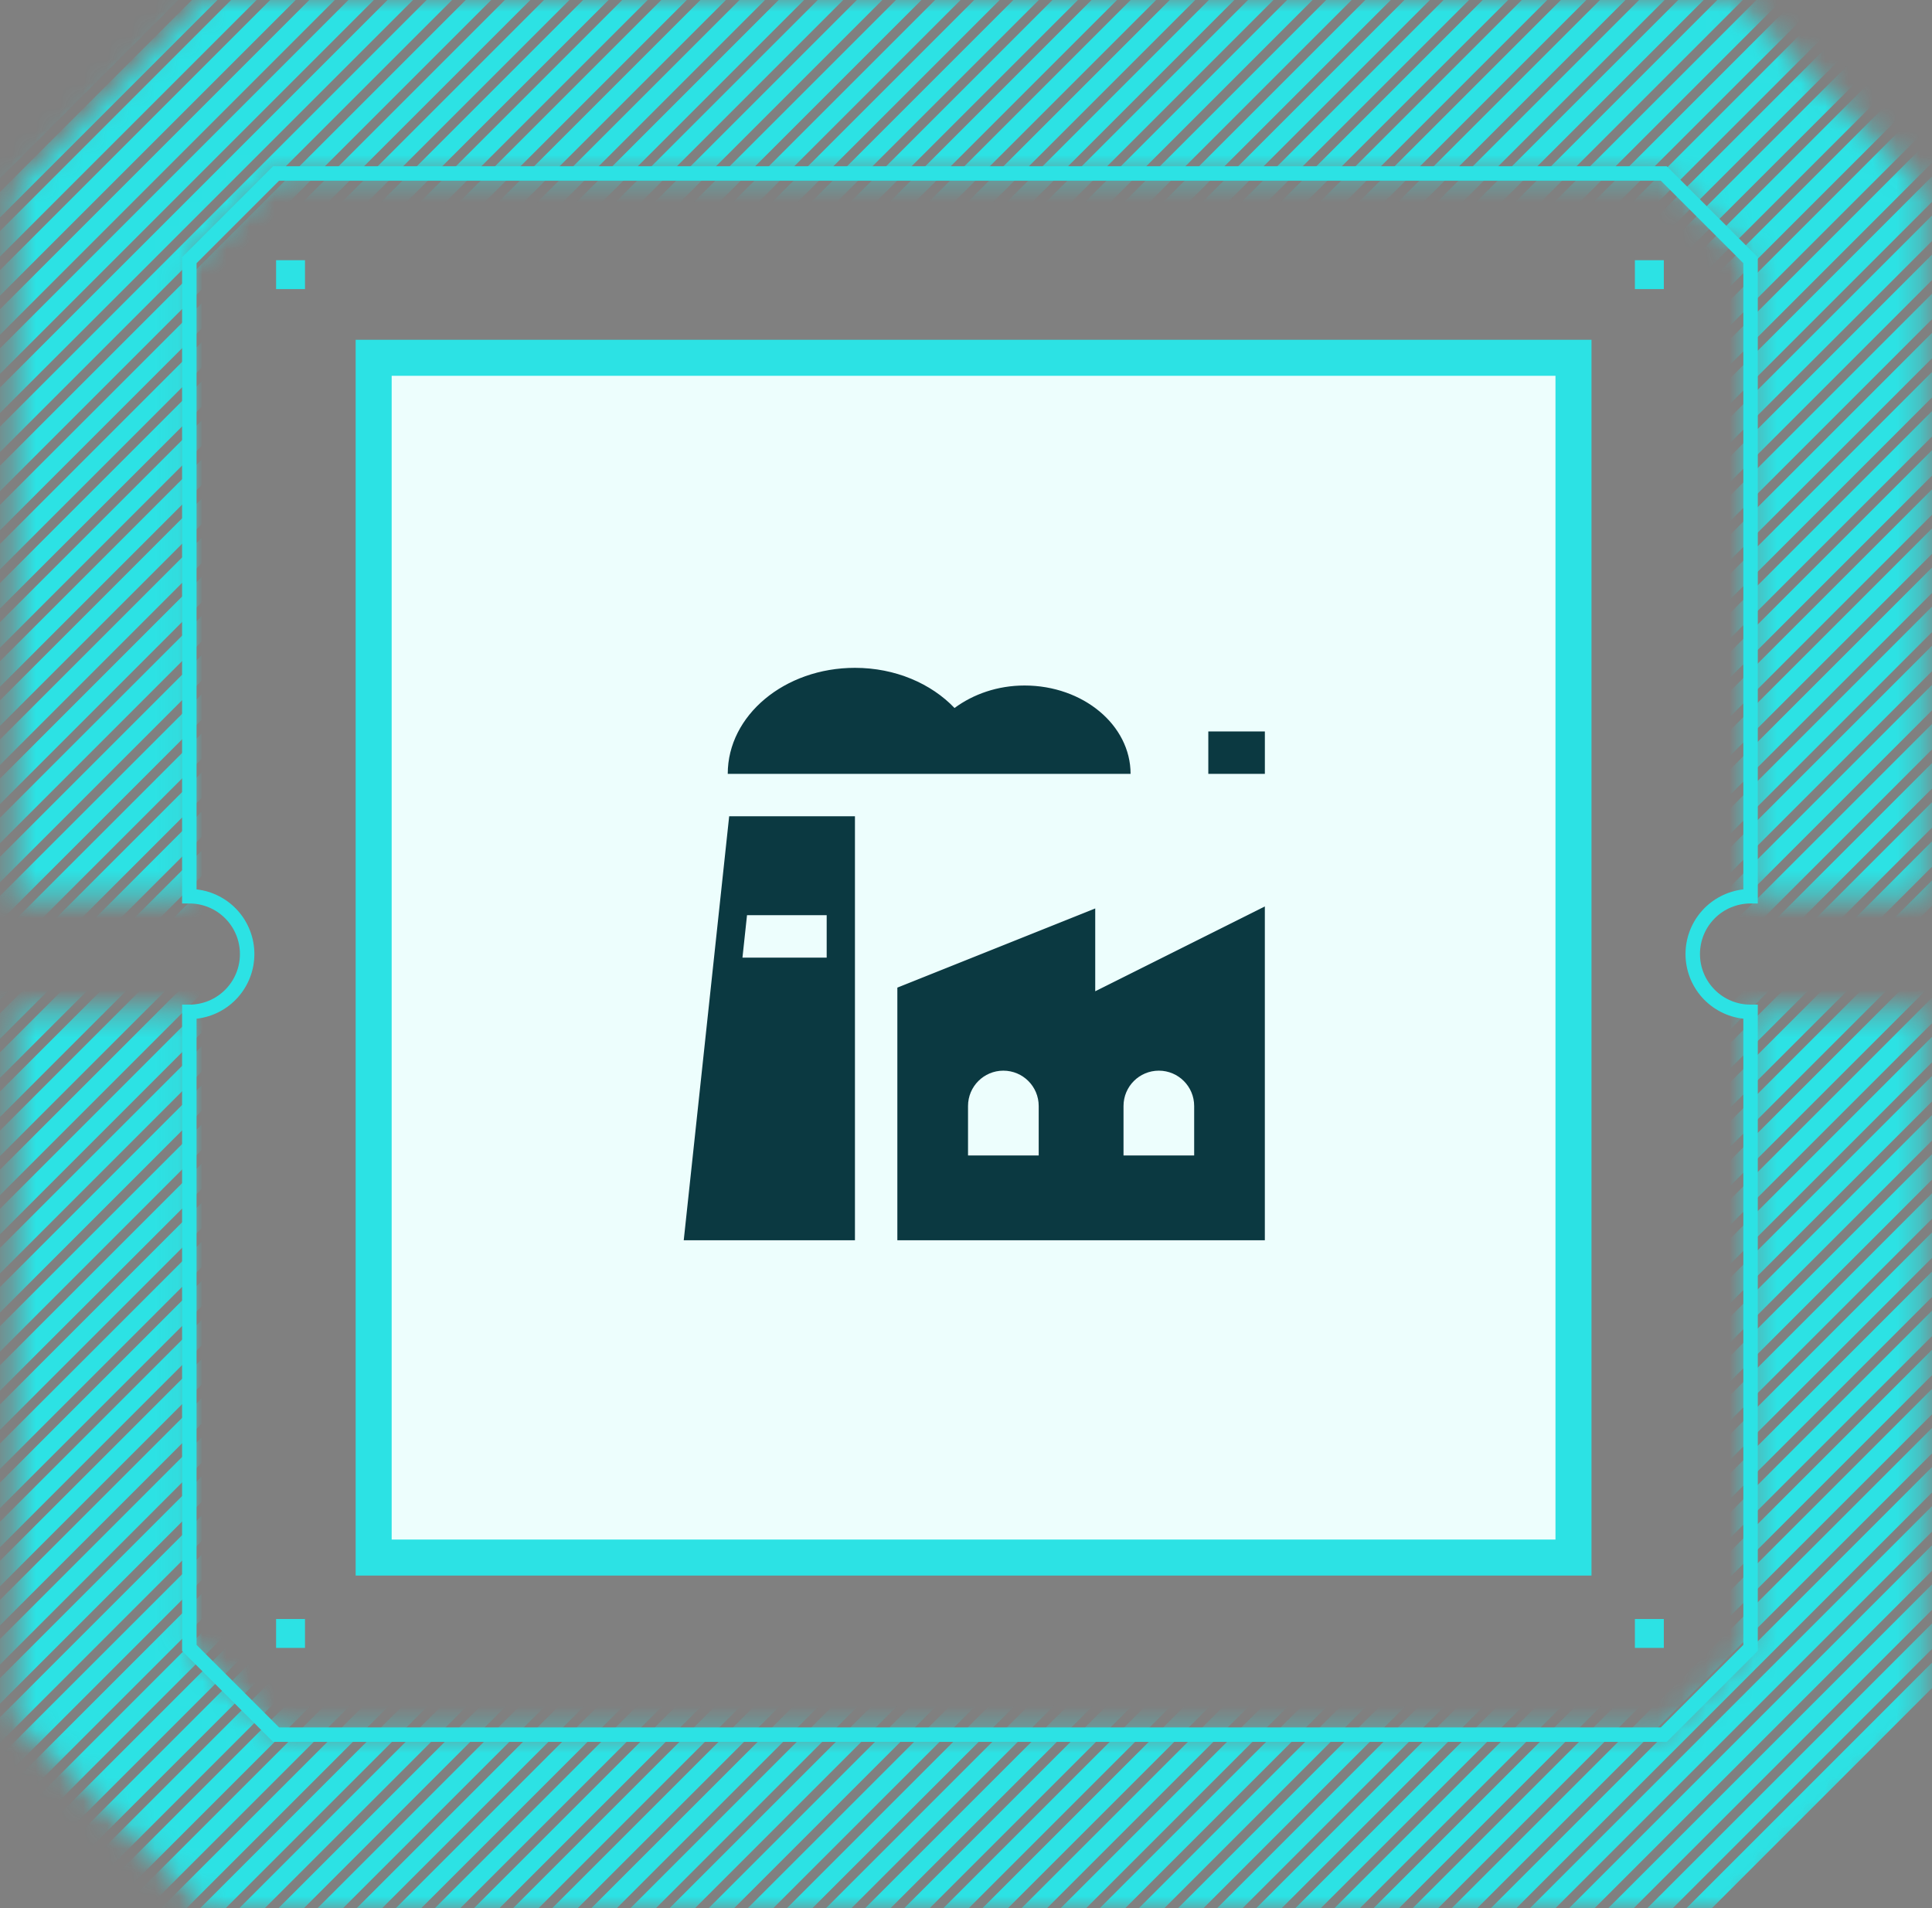
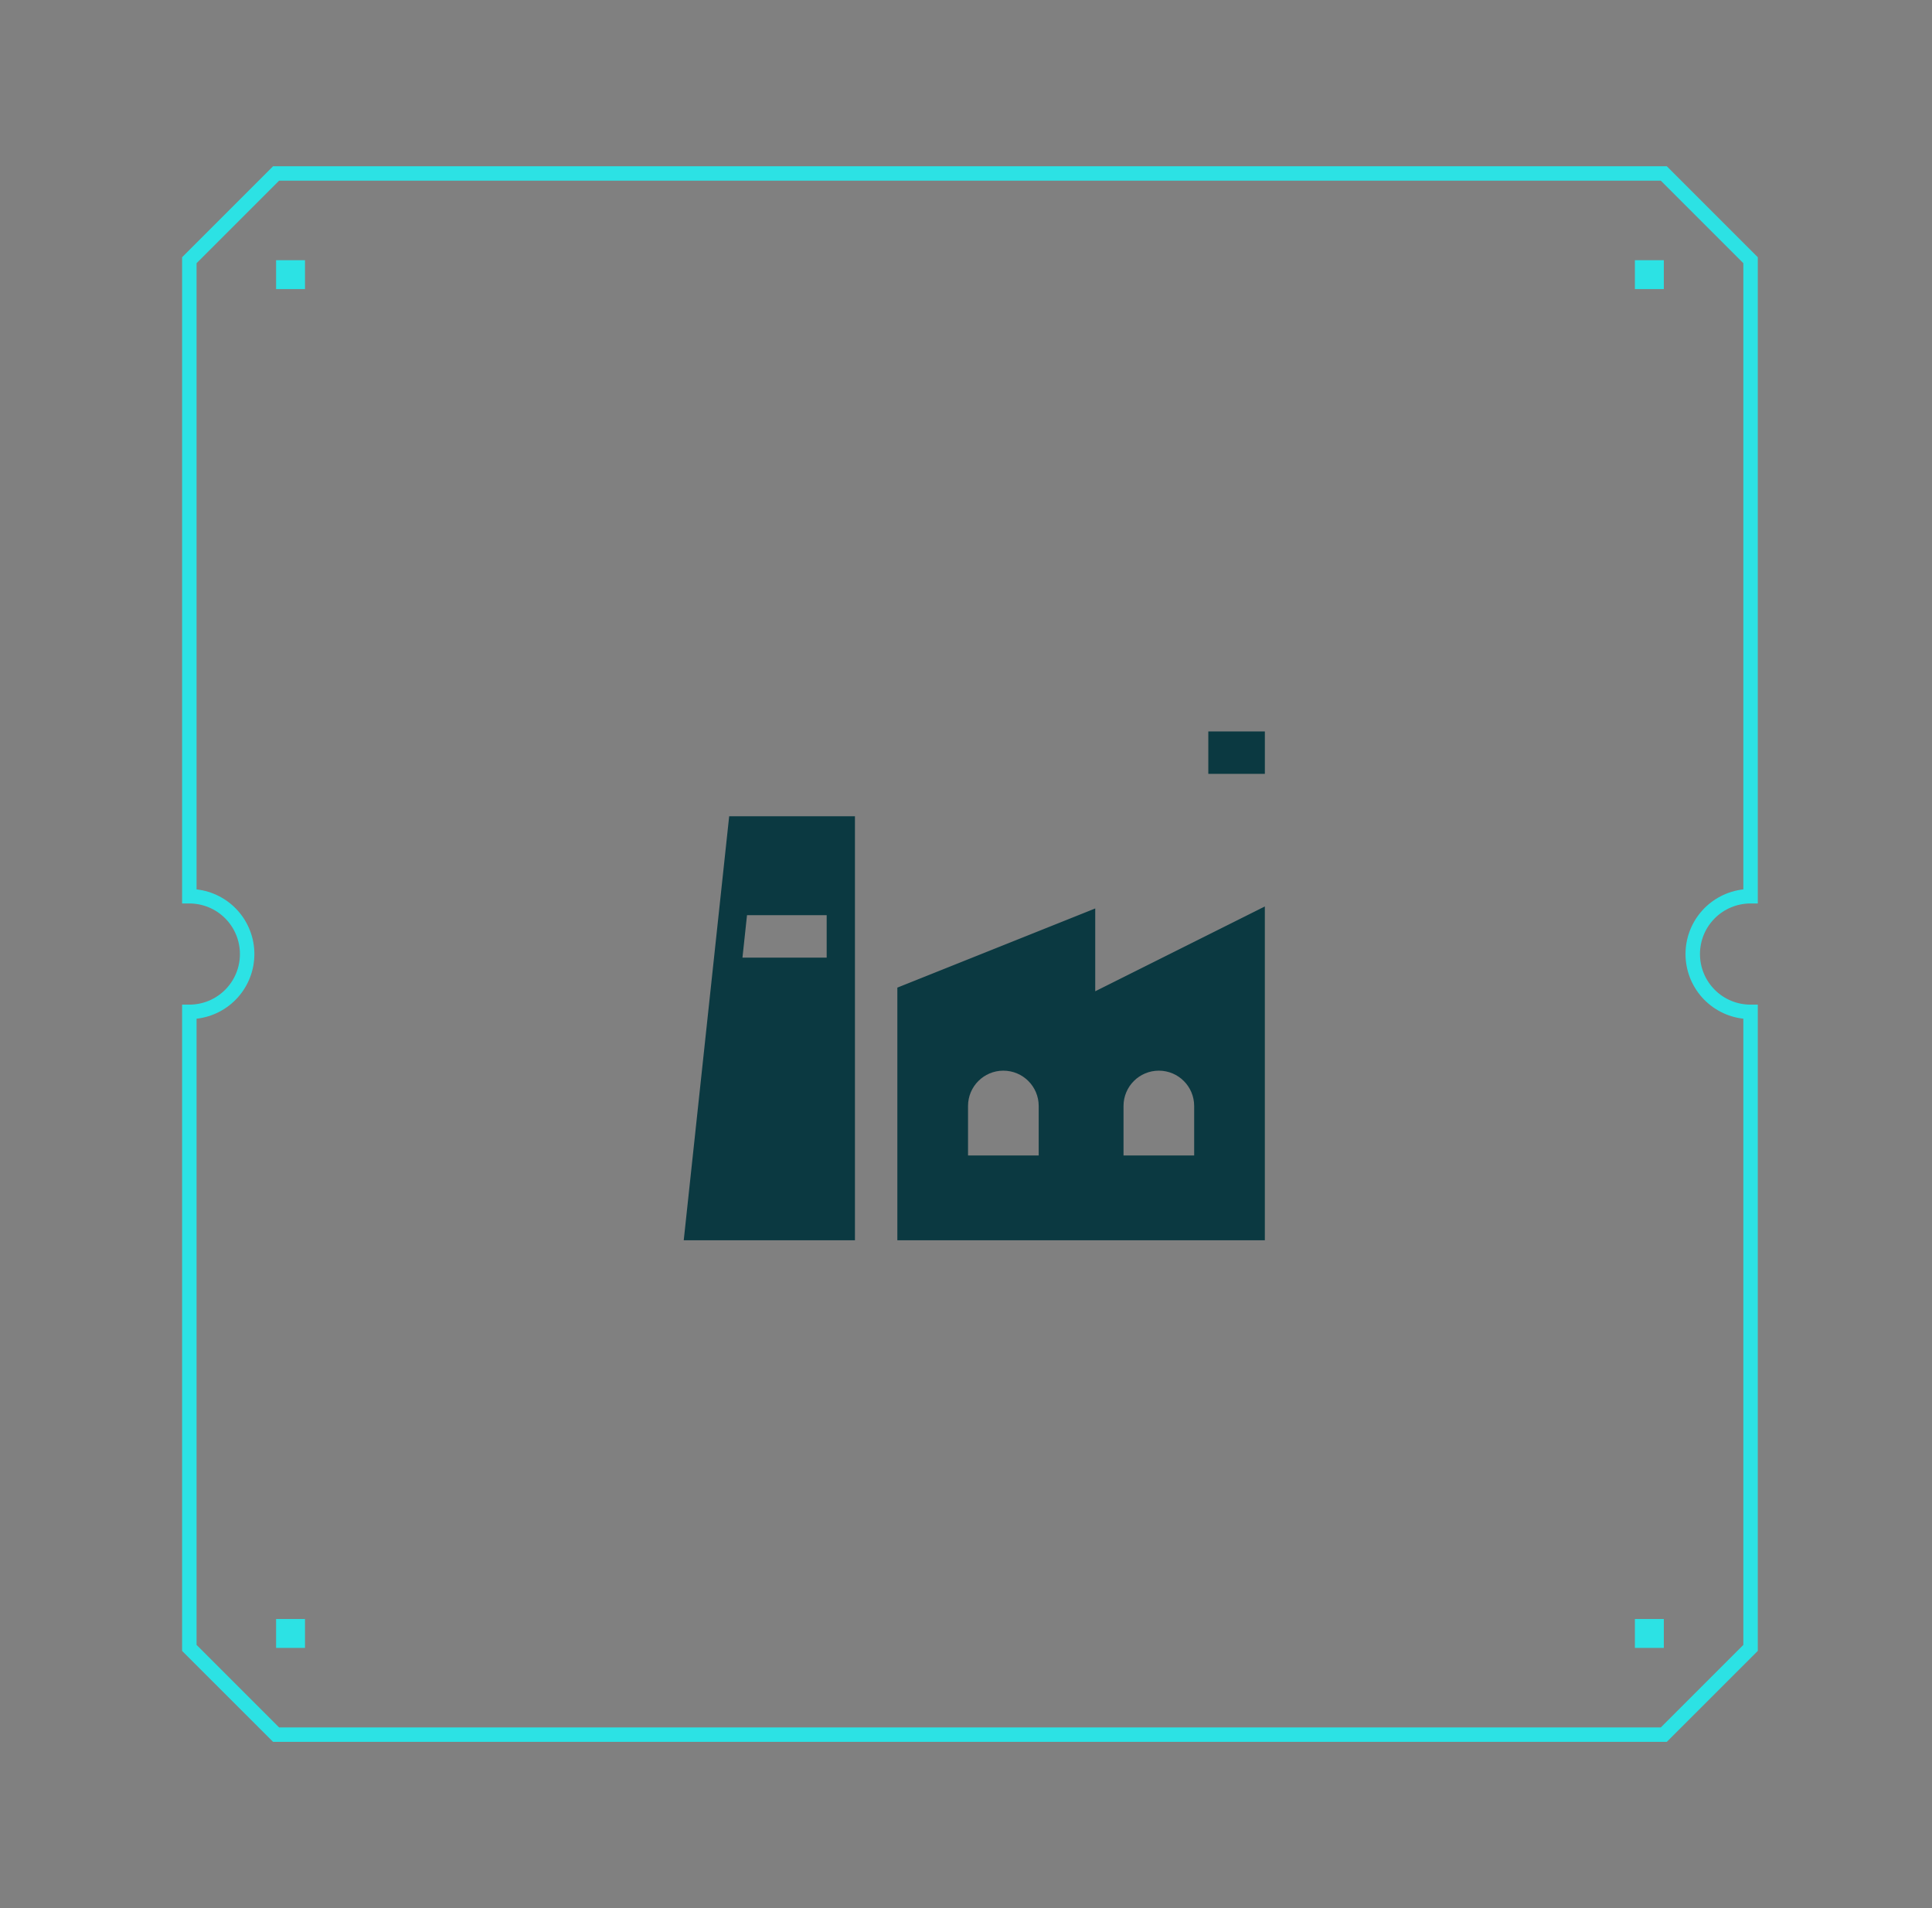
<svg xmlns="http://www.w3.org/2000/svg" width="81" height="80" viewBox="0 0 81 80" fill="none">
  <rect x="0" y="0" width="81" height="80" fill="#808080" stroke="none" />
  <mask id="mask0_1352_8948" style="mask-type:alpha" maskUnits="userSpaceOnUse" x="0" y="0" width="81" height="81">
-     <path fill-rule="evenodd" clip-rule="evenodd" d="M72.77 0L80.666 7.897V37.576H73.394V10.91L69.757 7.273H11.576L7.939 10.91V37.576H0.667V7.897L8.563 0H72.77ZM73.394 42.425V69.091L69.757 72.728H11.576L7.939 69.091V42.425H0.667V72.104L8.563 80.001H72.77L80.666 72.104V42.425H73.394Z" fill="#EBEAE9" />
-   </mask>
+     </mask>
  <g mask="url(#mask0_1352_8948)">
    <path d="M-83.076 90.018L19.776 -12.834M-81.436 90.018L21.416 -12.834M-79.796 90.018L23.056 -12.834M-78.156 90.018L24.696 -12.834M-76.517 90.018L26.335 -12.834M-74.877 90.018L27.975 -12.834M-73.237 90.018L29.615 -12.834M-71.597 90.018L31.254 -12.834M-69.957 90.018L32.894 -12.834M-68.318 90.018L34.534 -12.834M-66.678 90.018L36.174 -12.834M-65.038 90.018L37.814 -12.834M-63.398 90.018L39.453 -12.834M-61.758 90.018L41.093 -12.834M-60.119 90.018L42.733 -12.834M-58.479 90.018L44.373 -12.834M-56.839 90.018L46.013 -12.834M-55.2 90.018L47.652 -12.834M-53.56 90.018L49.292 -12.834M-51.92 90.018L50.932 -12.834M-50.28 90.018L52.572 -12.834M-48.641 90.018L54.212 -12.834M-47.001 90.018L55.851 -12.834M-45.361 90.018L57.491 -12.834M-43.721 90.018L59.131 -12.834M-42.081 90.018L60.77 -12.834M-40.442 90.018L62.41 -12.834M-38.802 90.018L64.05 -12.834M-37.162 90.018L65.69 -12.834M-35.523 90.018L67.33 -12.834M-33.883 90.018L68.969 -12.834M-32.243 90.018L70.609 -12.834M-30.603 90.018L72.249 -12.834M-28.963 90.018L73.889 -12.834M-27.323 90.018L75.529 -12.834M-25.683 90.018L77.168 -12.834M-24.044 90.018L78.808 -12.834M-22.404 90.018L80.448 -12.834M-20.764 90.018L82.088 -12.834M-19.125 90.018L83.728 -12.834M-17.485 90.018L85.367 -12.834M-15.845 90.018L87.007 -12.834M-14.205 90.018L88.646 -12.834M-12.565 90.018L90.286 -12.834M-10.926 90.018L91.926 -12.834M-9.286 90.018L93.566 -12.834M-7.646 90.018L95.206 -12.834M-6.006 90.018L96.846 -12.834M-4.367 90.018L98.485 -12.834M-2.727 90.018L100.125 -12.834M-1.087 90.018L101.765 -12.834M0.553 90.018L103.405 -12.834M2.193 90.018L105.044 -12.834M3.832 90.018L106.684 -12.834M5.472 90.018L108.324 -12.834M7.112 90.018L109.964 -12.834M8.751 90.018L111.604 -12.834M10.391 90.018L113.243 -12.834M12.031 90.018L114.883 -12.834M13.671 90.018L116.523 -12.834M15.311 90.018L118.163 -12.834M16.95 90.018L119.802 -12.834M18.59 90.018L121.442 -12.834M20.23 90.018L123.082 -12.834M21.87 90.018L124.722 -12.834M23.51 90.018L126.361 -12.834M25.149 90.018L128.001 -12.834M26.789 90.018L129.641 -12.834M28.429 90.018L131.281 -12.834M30.069 90.018L132.921 -12.834M31.709 90.018L134.56 -12.834M33.348 90.018L136.2 -12.834M34.988 90.018L137.84 -12.834M36.628 90.018L139.48 -12.834M38.267 90.018L141.119 -12.834M39.907 90.018L142.759 -12.834M41.547 90.018L144.399 -12.834M43.187 90.018L146.039 -12.834M44.827 90.018L147.679 -12.834M46.467 90.018L149.318 -12.834M48.106 90.018L150.958 -12.834M49.746 90.018L152.598 -12.834M51.386 90.018L154.237 -12.834M53.025 90.018L155.877 -12.834M54.665 90.018L157.517 -12.834M56.305 90.018L159.157 -12.834M57.945 90.018L160.797 -12.834M59.584 90.018L162.436 -12.834M61.224 90.018L164.076 -12.834" stroke="#2CE2E4" stroke-width="0.755" />
  </g>
  <path fill-rule="evenodd" clip-rule="evenodd" d="M11.449 6.97H69.882L73.696 10.784V37.879H73.393C72.83 37.879 72.291 38.102 71.893 38.5C71.495 38.898 71.272 39.437 71.272 40C71.272 40.563 71.495 41.102 71.893 41.5C72.291 41.898 72.83 42.121 73.393 42.121H73.696V69.217L69.882 73.03H11.449L7.635 69.217L7.635 42.121H7.938C8.501 42.121 9.04 41.898 9.438 41.5C9.836 41.102 10.059 40.563 10.059 40C10.059 39.437 9.836 38.898 9.438 38.5C9.04 38.102 8.501 37.879 7.938 37.879H7.635L7.635 10.784L11.449 6.97ZM11.7 7.576L8.241 11.035L8.241 37.289C8.908 37.364 9.524 37.682 9.971 38.182C10.418 38.682 10.665 39.329 10.665 40C10.665 40.671 10.418 41.318 9.971 41.818C9.524 42.318 8.908 42.636 8.241 42.711L8.241 68.965L11.7 72.424H69.631L73.09 68.965V42.711C72.423 42.636 71.807 42.318 71.36 41.818C70.913 41.318 70.666 40.671 70.666 40C70.666 39.329 70.913 38.682 71.36 38.182C71.807 37.682 72.423 37.364 73.09 37.289V11.035L69.631 7.576H11.7Z" fill="#2CE2E4" />
-   <path d="M15.666 15.001H65.969V65.303H15.666L15.666 15.001Z" fill="#EDFEFD" stroke="#2CE2E4" stroke-width="1.51" />
-   <path d="M40.019 29.684C40.803 29.104 41.825 28.741 42.955 28.741C45.409 28.741 47.4 30.4 47.4 32.445H30.511C30.511 29.99 32.898 28 35.844 28C37.536 28 39.042 28.66 40.019 29.684Z" fill="#0B3941" />
  <path fill-rule="evenodd" clip-rule="evenodd" d="M50.659 30.667H53.03V32.445H50.659V30.667Z" fill="#0B3941" />
  <path fill-rule="evenodd" clip-rule="evenodd" d="M53.029 38.004L45.918 41.56V38.088L37.622 41.407V52H53.029V38.004ZM50.066 48.445V46.371C50.066 45.552 49.403 44.889 48.585 44.889C47.767 44.889 47.104 45.552 47.104 46.371V48.445H50.066ZM43.548 46.371V48.445H40.585V46.371C40.585 45.552 41.248 44.889 42.066 44.889C42.885 44.889 43.548 45.552 43.548 46.371Z" fill="#0B3941" />
  <path fill-rule="evenodd" clip-rule="evenodd" d="M30.571 34.223L28.666 52H35.844V34.223H30.571ZM31.319 38.371H34.659V40.149H31.128L31.319 38.371Z" fill="#0B3941" />
  <path d="M11.575 10.909H12.787V12.121H11.575V10.909ZM68.544 10.909H69.757V12.121H68.544V10.909ZM11.575 67.879H12.787V69.091H11.575V67.879ZM68.544 67.879H69.757V69.091H68.544V67.879Z" fill="#2CE2E4" />
</svg>